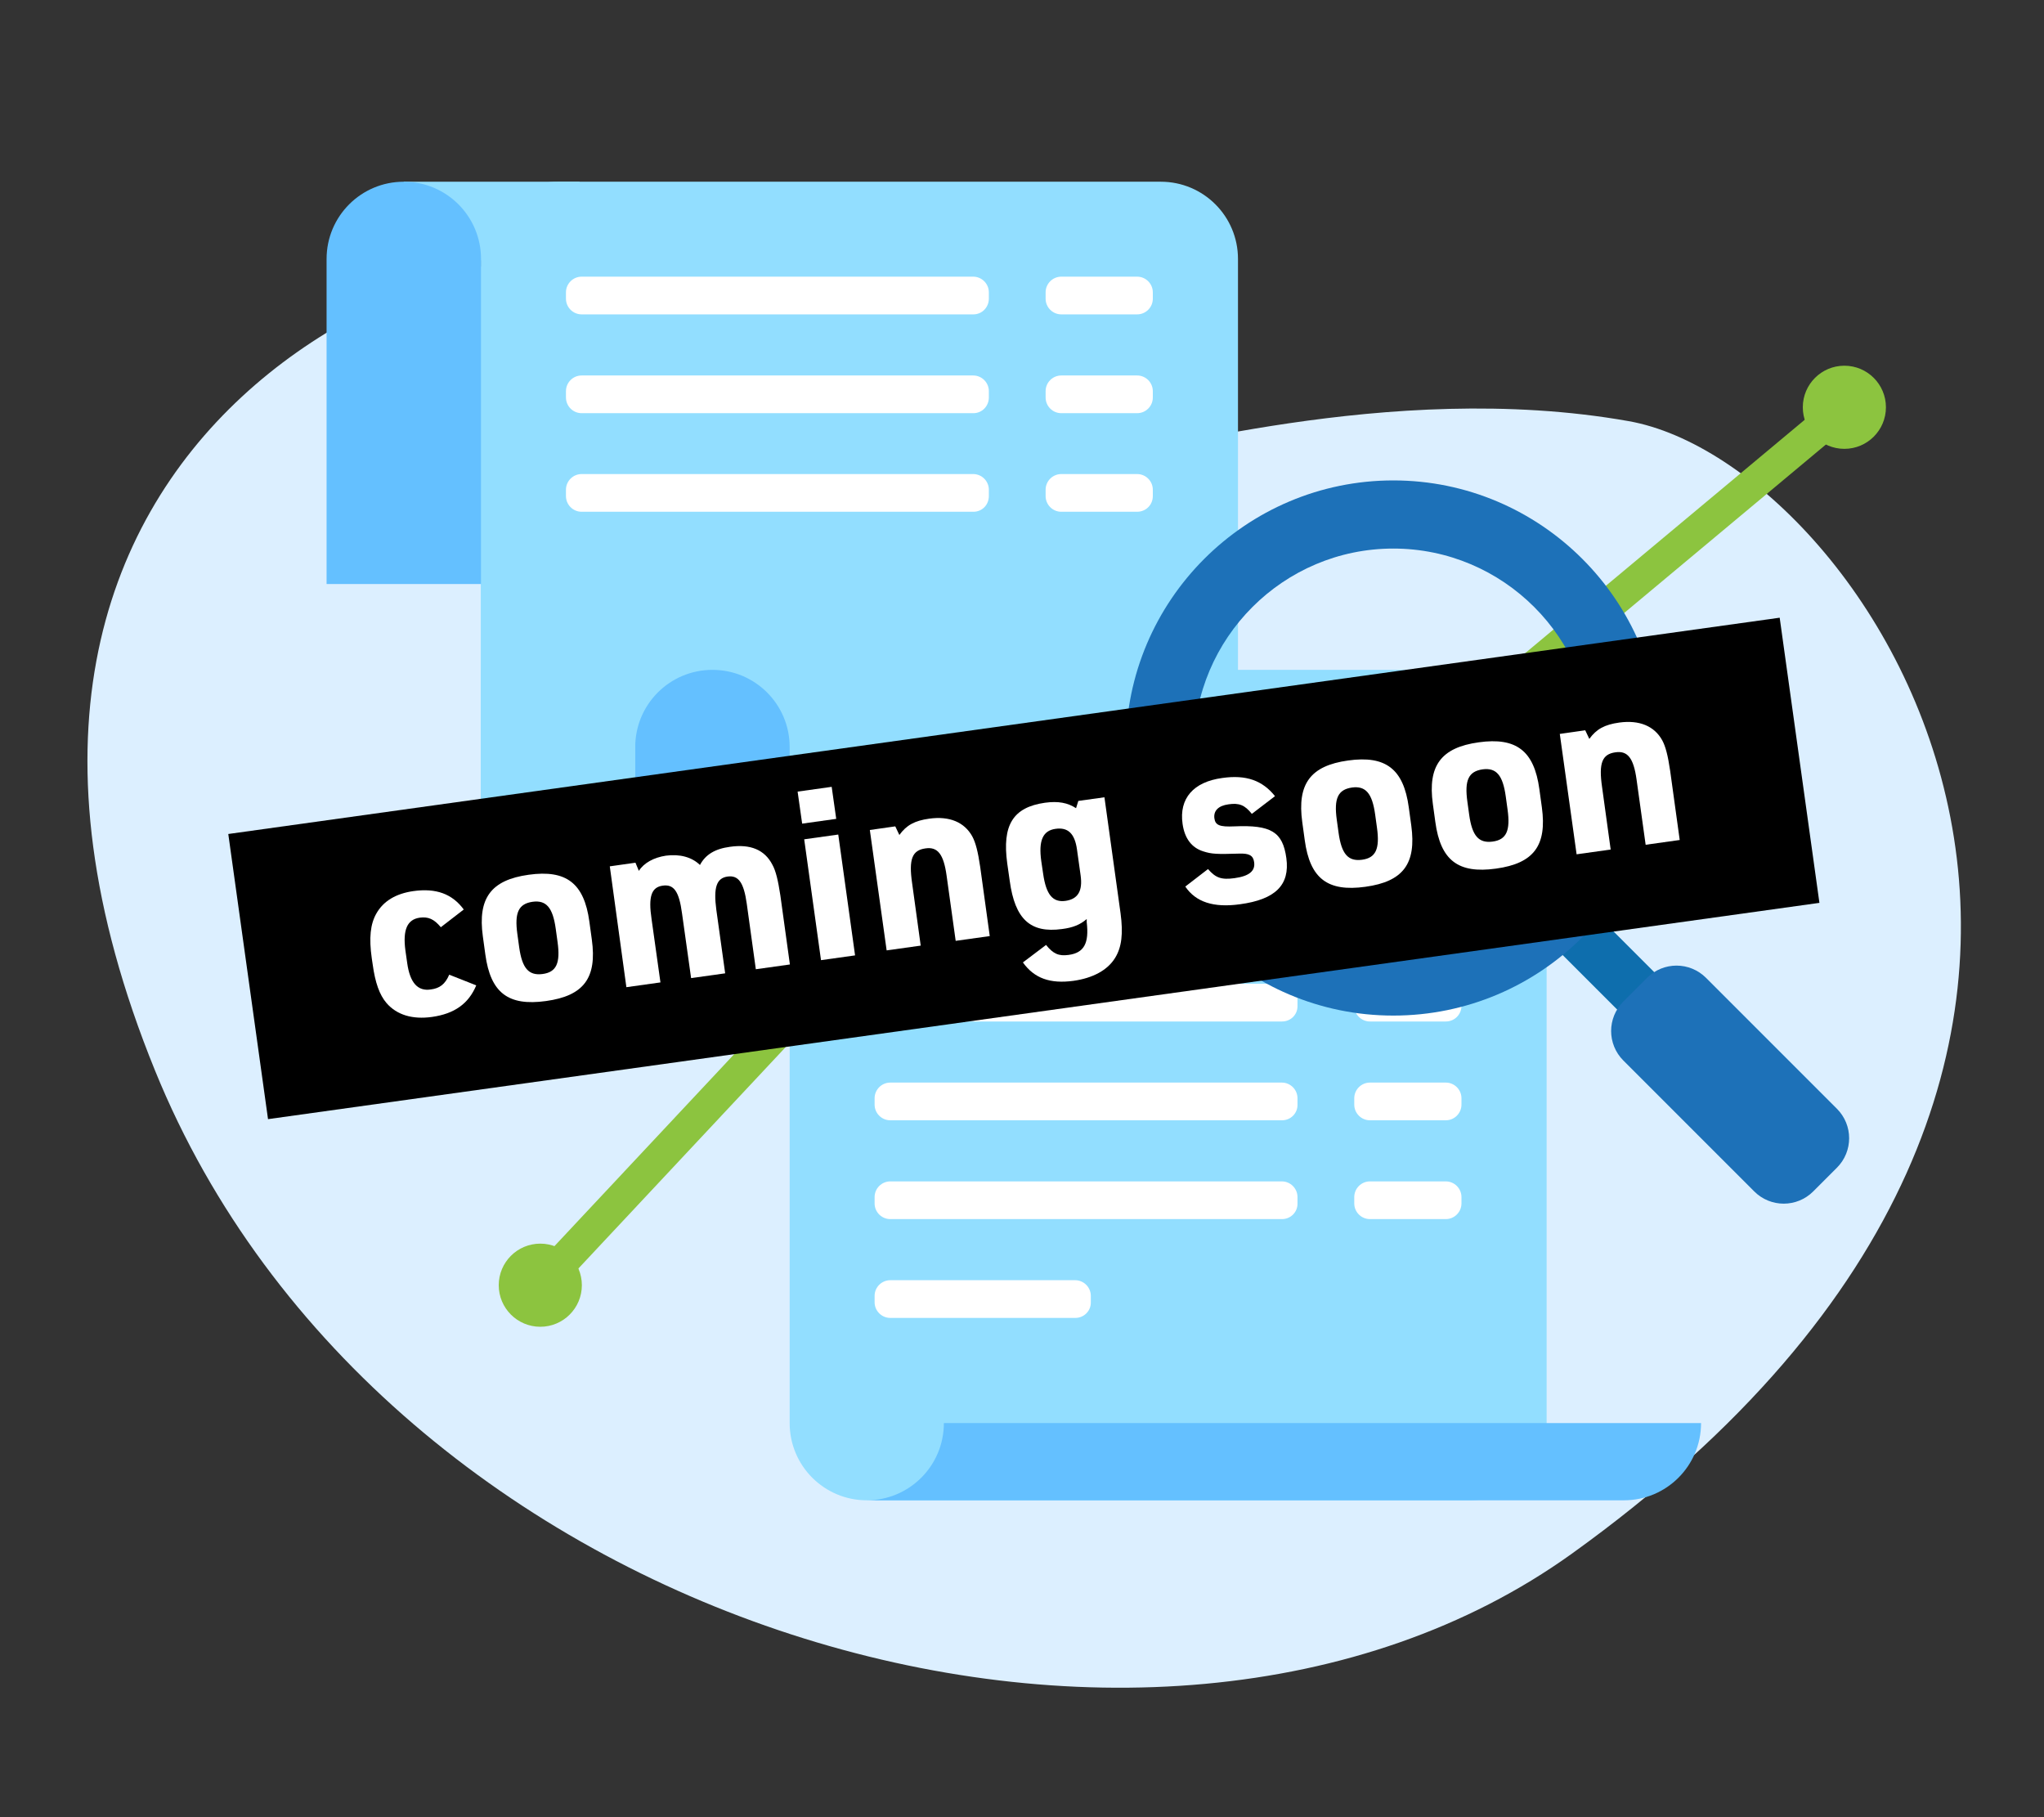
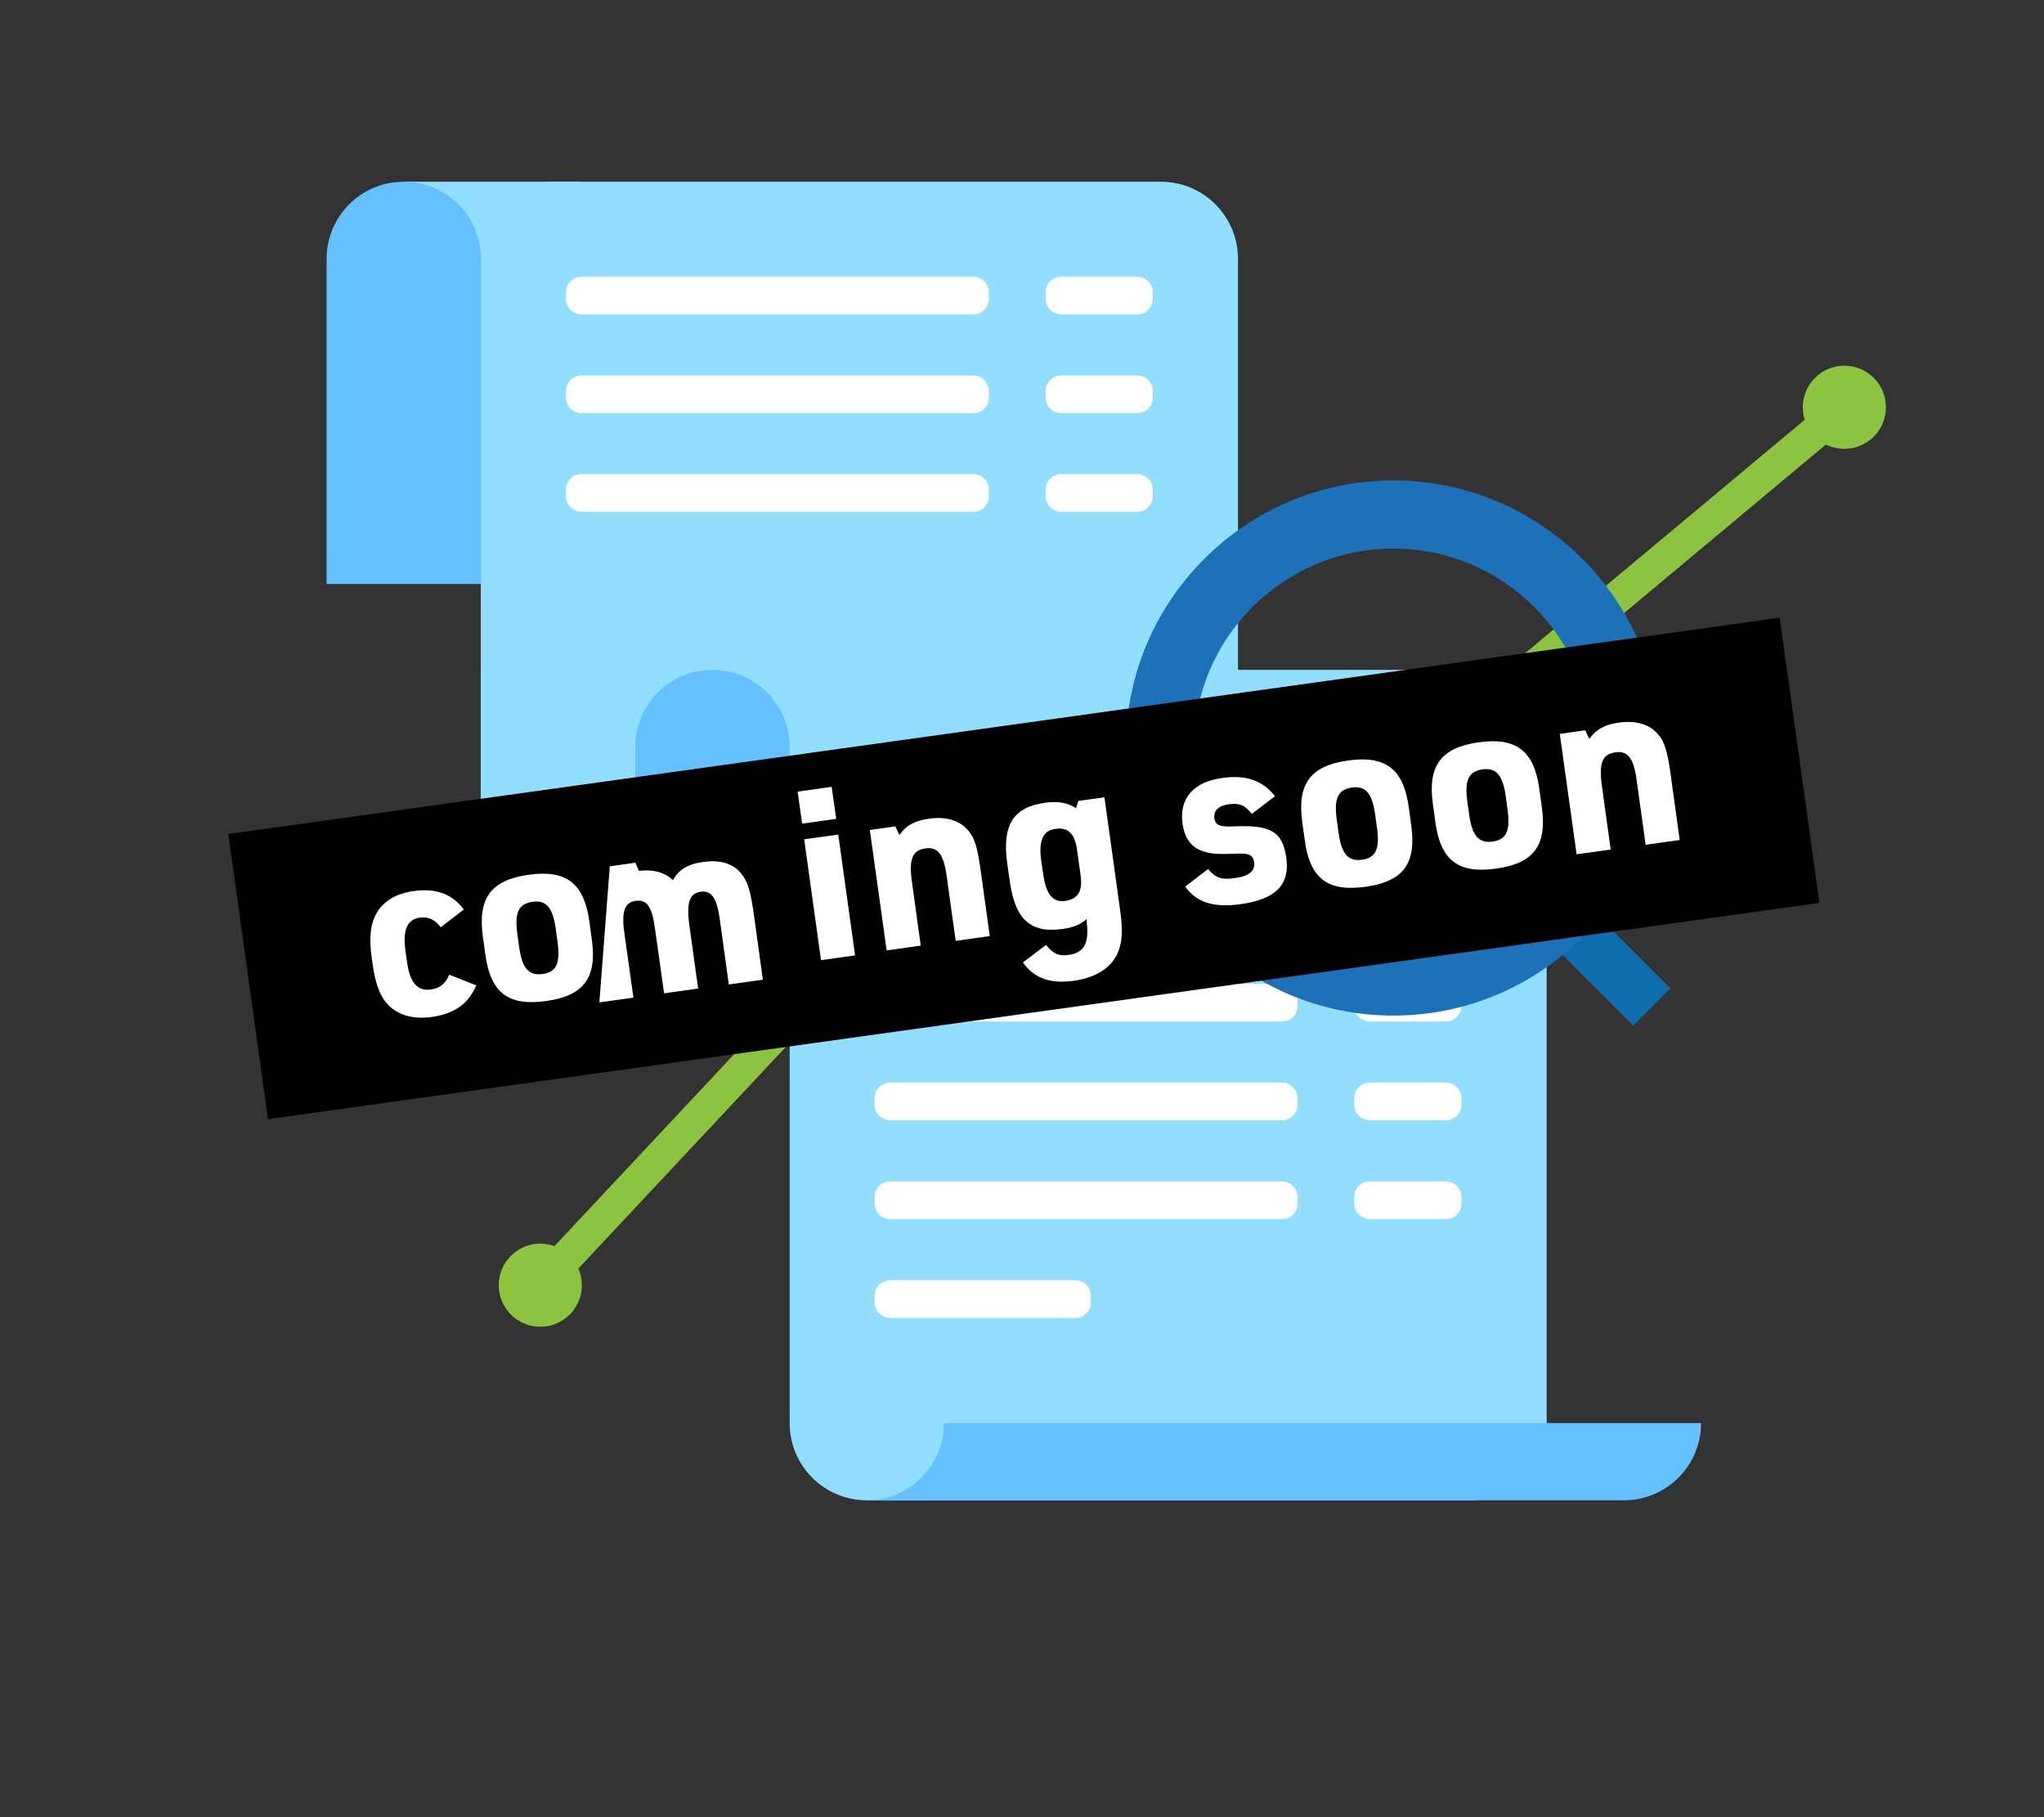
<svg xmlns="http://www.w3.org/2000/svg" version="1.1" id="レイヤー_1" x="0px" y="0px" viewBox="0 0 900 800" style="enable-background:new 0 0 900 800;" xml:space="preserve">
  <rect x="0" y="0" width="900" height="800" fill="#333333" stroke="none" />
  <style type="text/css">
	.st0{fill:none;}
	.st1{fill:#DCEFFF;}
	.st2{fill:#92DEFF;}
	.st3{fill:#64C0FF;}
	.st4{fill:#FFFFFF;}
	.st5{fill:#8CC43F;}
	.st6{fill:#0E6EAD;}
	.st7{fill:#1D71B8;}
</style>
  <rect class="st0" width="900" height="800" />
-   <path class="st1" d="M490.4,199.1c0,0-79.4-55.1-181.8-84.8S-47.9,186,68.3,471.4c99.8,245.3,438.8,345.4,623.8,212.6  c304.5-218.6,131.6-479.8,25-498.6C610.5,166.5,500.8,202.2,490.4,199.1z" />
  <g>
    <g>
      <rect x="177.8" y="80" class="st2" width="77.4" height="34.6" />
      <path class="st2" d="M511.1,417.1H245.7c-18.8,0-34-15.2-34-34V114c0-18.8,15.2-34,34-34h265.4c18.8,0,34,15.2,34,34v269.1    C545.1,401.9,529.9,417.1,511.1,417.1z" />
      <path class="st2" d="M647,660.5H381.7c-18.8,0-34-15.2-34-34V376.2H681v250.3C681,645.3,665.8,660.5,647,660.5z" />
      <path class="st3" d="M749,626.5c0,18.8-15.2,34-34,34H381.6c18.8,0,34-15.2,34-34H749z" />
      <path class="st3" d="M143.8,257.1h68V114c0-18.8-15.2-34-34-34h0c-18.8,0-34,15.2-34,34V257.1z" />
      <path class="st2" d="M613,417.1h68v-88.2c0-18.8-15.2-34-34-34h0c-18.8,0-34,15.2-34,34V417.1z" />
      <rect x="313.7" y="294.9" class="st2" width="333.3" height="122.2" />
      <path class="st3" d="M279.7,417.1h68v-88.2c0-18.8-15.2-34-34-34h0c-18.8,0-34,15.2-34,34V417.1z" />
      <rect x="245.7" y="375" class="st3" width="34" height="42" />
      <path class="st2" d="M211.7,294.9h68v88.2c0,18.8-15.2,34-34,34h0c-18.8,0-34-15.2-34-34V294.9z" />
    </g>
    <path class="st4" d="M428.6,138.4H256.1c-3.8,0-6.9-3.1-6.9-6.9v-2.8c0-3.8,3.1-6.9,6.9-6.9h172.4c3.8,0,6.9,3.1,6.9,6.9v2.8   C435.4,135.3,432.4,138.4,428.6,138.4z" />
    <path class="st4" d="M500.7,138.4h-33.4c-3.8,0-6.9-3.1-6.9-6.9v-2.8c0-3.8,3.1-6.9,6.9-6.9h33.4c3.8,0,6.9,3.1,6.9,6.9v2.8   C507.6,135.3,504.5,138.4,500.7,138.4z" />
    <path class="st4" d="M428.6,181.9H256.1c-3.8,0-6.9-3.1-6.9-6.9v-2.8c0-3.8,3.1-6.9,6.9-6.9h172.4c3.8,0,6.9,3.1,6.9,6.9v2.8   C435.4,178.8,432.4,181.9,428.6,181.9z" />
    <path class="st4" d="M500.7,181.9h-33.4c-3.8,0-6.9-3.1-6.9-6.9v-2.8c0-3.8,3.1-6.9,6.9-6.9h33.4c3.8,0,6.9,3.1,6.9,6.9v2.8   C507.6,178.8,504.5,181.9,500.7,181.9z" />
    <path class="st4" d="M428.6,225.3H256.1c-3.8,0-6.9-3.1-6.9-6.9v-2.8c0-3.8,3.1-6.9,6.9-6.9h172.4c3.8,0,6.9,3.1,6.9,6.9v2.8   C435.4,222.3,432.4,225.3,428.6,225.3z" />
    <path class="st4" d="M500.7,225.3h-33.4c-3.8,0-6.9-3.1-6.9-6.9v-2.8c0-3.8,3.1-6.9,6.9-6.9h33.4c3.8,0,6.9,3.1,6.9,6.9v2.8   C507.6,222.3,504.5,225.3,500.7,225.3z" />
    <path class="st4" d="M564.5,449.7H392c-3.8,0-6.9-3.1-6.9-6.9v-2.8c0-3.8,3.1-6.9,6.9-6.9h172.4c3.8,0,6.9,3.1,6.9,6.9v2.8   C571.4,446.7,568.3,449.7,564.5,449.7z" />
    <path class="st4" d="M636.6,449.7h-33.4c-3.8,0-6.9-3.1-6.9-6.9v-2.8c0-3.8,3.1-6.9,6.9-6.9h33.4c3.8,0,6.9,3.1,6.9,6.9v2.8   C643.5,446.7,640.4,449.7,636.6,449.7z" />
    <path class="st4" d="M564.5,493.2H392c-3.8,0-6.9-3.1-6.9-6.9v-2.8c0-3.8,3.1-6.9,6.9-6.9h172.4c3.8,0,6.9,3.1,6.9,6.9v2.8   C571.4,490.1,568.3,493.2,564.5,493.2z" />
    <path class="st4" d="M636.6,493.2h-33.4c-3.8,0-6.9-3.1-6.9-6.9v-2.8c0-3.8,3.1-6.9,6.9-6.9h33.4c3.8,0,6.9,3.1,6.9,6.9v2.8   C643.5,490.1,640.4,493.2,636.6,493.2z" />
    <path class="st4" d="M564.5,536.7H392c-3.8,0-6.9-3.1-6.9-6.9V527c0-3.8,3.1-6.9,6.9-6.9h172.4c3.8,0,6.9,3.1,6.9,6.9v2.8   C571.4,533.6,568.3,536.7,564.5,536.7z" />
    <path class="st4" d="M473.5,580.2H392c-3.8,0-6.9-3.1-6.9-6.9v-2.8c0-3.8,3.1-6.9,6.9-6.9h81.4c3.8,0,6.9,3.1,6.9,6.9v2.8   C480.4,577.1,477.3,580.2,473.5,580.2z" />
    <path class="st4" d="M636.6,536.7h-33.4c-3.8,0-6.9-3.1-6.9-6.9V527c0-3.8,3.1-6.9,6.9-6.9h33.4c3.8,0,6.9,3.1,6.9,6.9v2.8   C643.5,533.6,640.4,536.7,636.6,536.7z" />
  </g>
  <g>
    <polygon class="st5" points="243.2,570.7 232.7,560.8 426.1,354.3 618.3,332 808.3,173.4 817.5,184.4 624.2,345.8 433,368  " />
  </g>
  <circle class="st5" cx="237.9" cy="565.8" r="18.3" />
  <circle class="st5" cx="812.1" cy="179.3" r="18.3" />
-   <ellipse transform="matrix(0.226 -0.974 0.974 0.226 -19.163 698.229)" class="st5" cx="429.6" cy="361.2" rx="18.3" ry="18.3" />
  <circle class="st5" cx="621.2" cy="338.3" r="18.3" />
  <g>
    <rect x="692.8" y="387.7" transform="matrix(0.707 -0.707 0.707 0.707 -90.828 621.191)" class="st6" width="23.2" height="65.1" />
-     <path class="st7" d="M772.4,524.5l-57.6-57.6c-7.2-7.2-7.2-18.8,0-26l10.4-10.4c7.2-7.2,18.8-7.2,26,0l57.6,57.6   c7.2,7.2,7.2,18.8,0,26l-10.4,10.4C791.2,531.7,779.6,531.7,772.4,524.5z" />
    <path class="st7" d="M613.5,447.1c-65,0-117.8-52.9-117.8-117.8c0-65,52.9-117.8,117.8-117.8s117.8,52.9,117.8,117.8   C731.3,394.3,678.5,447.1,613.5,447.1z M613.5,241.5c-48.4,0-87.8,39.4-87.8,87.8c0,48.4,39.4,87.8,87.8,87.8   c48.4,0,87.8-39.4,87.8-87.8C701.3,280.9,661.9,241.5,613.5,241.5z" />
  </g>
  <rect x="106" y="319.1" transform="matrix(0.99 -0.138 0.138 0.99 -48.459 65.881)" width="690" height="126.8" />
  <g>
    <path class="st4" d="M209.7,433.8c-3.4,8.1-9.6,12.5-19.5,13.9c-8.6,1.2-15.5-0.9-20-6.1c-3.1-3.6-5-9-6.1-17l-0.4-2.7   c-1.3-9.1-0.6-15.1,2-19.7c3.1-5.5,8.6-8.8,16.3-9.9c10-1.4,17.1,1.2,22.2,8.1l-10.1,7.8c-3-3.6-5.5-4.7-9.3-4.2   c-5.5,0.8-7.5,5.3-6.3,14.4l0.8,5.6c1.2,8.6,4.6,12.5,10.4,11.6c3.9-0.5,6.3-2.3,8.1-6.5L209.7,433.8z" />
    <path class="st4" d="M212.6,412.2c-2.3-16.8,3.6-24.8,20.2-27.1c16.5-2.3,24.4,3.7,26.7,20.6l1.1,8c2.3,16.8-3.5,24.7-20.2,27   c-16.6,2.3-24.4-3.6-26.7-20.5L212.6,412.2z M244.7,408.9c-1.3-9.4-4.2-12.7-10.2-11.9c-6.2,0.9-8,4.8-6.7,14.2l0.8,5.8   c1.3,9.3,4.2,12.6,10.3,11.8c6.1-0.8,7.9-4.8,6.6-14.1L244.7,408.9z" />
-     <path class="st4" d="M268.5,381.4l11.3-1.6l1.5,3.6c2.2-3.5,6.6-5.9,11.9-6.7c6.1-0.8,11.4,0.6,15,4.1c2.4-4.5,6.5-7.1,13.2-8   c9-1.3,15.3,1.3,18.7,7.9c1.5,2.7,2.5,6.9,3.5,13.5l4.2,30.4l-15,2.1l-4-28.9c-1.3-9.2-3.6-12.6-8.5-11.9   c-4.8,0.7-6.2,4.8-4.9,14.6l3.9,28l-15,2.1l-4-28.5c-1.3-9.7-3.6-12.9-8.5-12.2c-5,0.7-6.4,4.8-4.9,14.8l3.9,27.8l-15,2.1   L268.5,381.4z" />
+     <path class="st4" d="M268.5,381.4l11.3-1.6l1.5,3.6c6.1-0.8,11.4,0.6,15,4.1c2.4-4.5,6.5-7.1,13.2-8   c9-1.3,15.3,1.3,18.7,7.9c1.5,2.7,2.5,6.9,3.5,13.5l4.2,30.4l-15,2.1l-4-28.9c-1.3-9.2-3.6-12.6-8.5-11.9   c-4.8,0.7-6.2,4.8-4.9,14.6l3.9,28l-15,2.1l-4-28.5c-1.3-9.7-3.6-12.9-8.5-12.2c-5,0.7-6.4,4.8-4.9,14.8l3.9,27.8l-15,2.1   L268.5,381.4z" />
    <path class="st4" d="M351.2,348.5l15-2.1l2,14.1l-15,2.1L351.2,348.5z M354.1,369.5l15-2.1l7.4,53.2l-15,2.1L354.1,369.5z" />
    <path class="st4" d="M383,365.4l11.2-1.6l1.8,3.8c3.1-4.3,6.7-6.3,13.2-7.2c8.8-1.2,15.4,1.5,18.9,7.8c1.5,2.8,2.5,6.7,3.5,13.5   l4.2,30.4l-15,2.1l-4-28.7c-1.3-9.4-3.9-12.8-9.3-12c-5.9,0.8-7.4,4.8-5.9,15.2l3.8,27.6l-15,2.1L383,365.4z" />
    <path class="st4" d="M478.5,404.6c-2.9,2.5-6.1,3.8-10.9,4.4c-13.9,1.9-20.7-4.3-23-21.2l-1.1-7.7c-2.3-16.8,2.5-24.7,16.6-26.7   c5.9-0.8,10,0,13.7,2.4l1-3.2l11.5-1.6l7.1,51.1c1.2,8.9,0.5,14.9-2.4,19.6c-3.3,5.4-9.8,8.9-18.3,10.1   c-10.3,1.4-17.3-1.1-22.3-8.1l10.2-7.7c3.1,3.9,5.6,5,9.9,4.4c6.8-0.9,9.1-5.1,8-14.4L478.5,404.6z M459.3,384.6   c1.3,9.2,4.2,12.8,9.9,12c5.4-0.8,7.6-4.3,6.6-11.3l-1.6-11.4c-1-7-4-9.8-9.5-9c-5.5,0.8-7.5,5.1-6.2,14.3L459.3,384.6z" />
    <path class="st4" d="M531.9,382.6c3.4,3.9,5.9,4.8,11.7,4c6.5-0.9,9.2-3.2,8.6-7.1c-0.4-2.9-2.2-3.9-6.8-3.7   c-9.6,0.3-11.9,0.2-15.6-1c-5.1-1.6-8.2-5.7-9.1-12.1c-1.6-11.2,4.8-18.5,17.5-20.2c10.5-1.5,17.7,1.1,23.2,8l-10.2,7.8   c-3.1-3.9-5.6-4.9-10.3-4.2c-4.4,0.6-6.6,2.8-6.2,6.1c0.4,3.1,2.3,3.9,8.8,3.6c16.2-0.7,21.3,2.4,22.9,14   c1.6,11.8-4.8,18.2-20.5,20.3c-11.6,1.6-19.4-1-24-7.8L531.9,382.6z" />
    <path class="st4" d="M573.4,361.9c-2.3-16.8,3.6-24.8,20.2-27.1c16.5-2.3,24.4,3.7,26.7,20.6l1.1,8c2.3,16.8-3.5,24.7-20.2,27   c-16.6,2.3-24.4-3.6-26.7-20.5L573.4,361.9z M605.5,358.6c-1.3-9.4-4.2-12.7-10.2-11.9c-6.2,0.9-8,4.8-6.7,14.2l0.8,5.8   c1.3,9.3,4.2,12.6,10.3,11.8c6.1-0.8,7.9-4.8,6.6-14.1L605.5,358.6z" />
    <path class="st4" d="M630.9,353.9c-2.3-16.8,3.6-24.8,20.2-27.1c16.5-2.3,24.4,3.7,26.7,20.6l1.1,8c2.3,16.8-3.5,24.7-20.2,27   c-16.6,2.3-24.4-3.6-26.7-20.5L630.9,353.9z M663,350.6c-1.3-9.4-4.2-12.7-10.2-11.9c-6.2,0.9-8,4.8-6.7,14.2l0.8,5.8   c1.3,9.3,4.2,12.6,10.3,11.8c6.1-0.8,7.9-4.8,6.6-14.1L663,350.6z" />
    <path class="st4" d="M686.8,323.1l11.2-1.6l1.8,3.8c3.1-4.3,6.7-6.3,13.2-7.2c8.8-1.2,15.4,1.5,18.9,7.8c1.5,2.8,2.5,6.7,3.5,13.5   l4.2,30.4l-15,2.1l-4-28.7c-1.3-9.4-3.9-12.8-9.3-12c-5.9,0.8-7.4,4.8-5.9,15.2l3.8,27.6l-15,2.1L686.8,323.1z" />
  </g>
</svg>